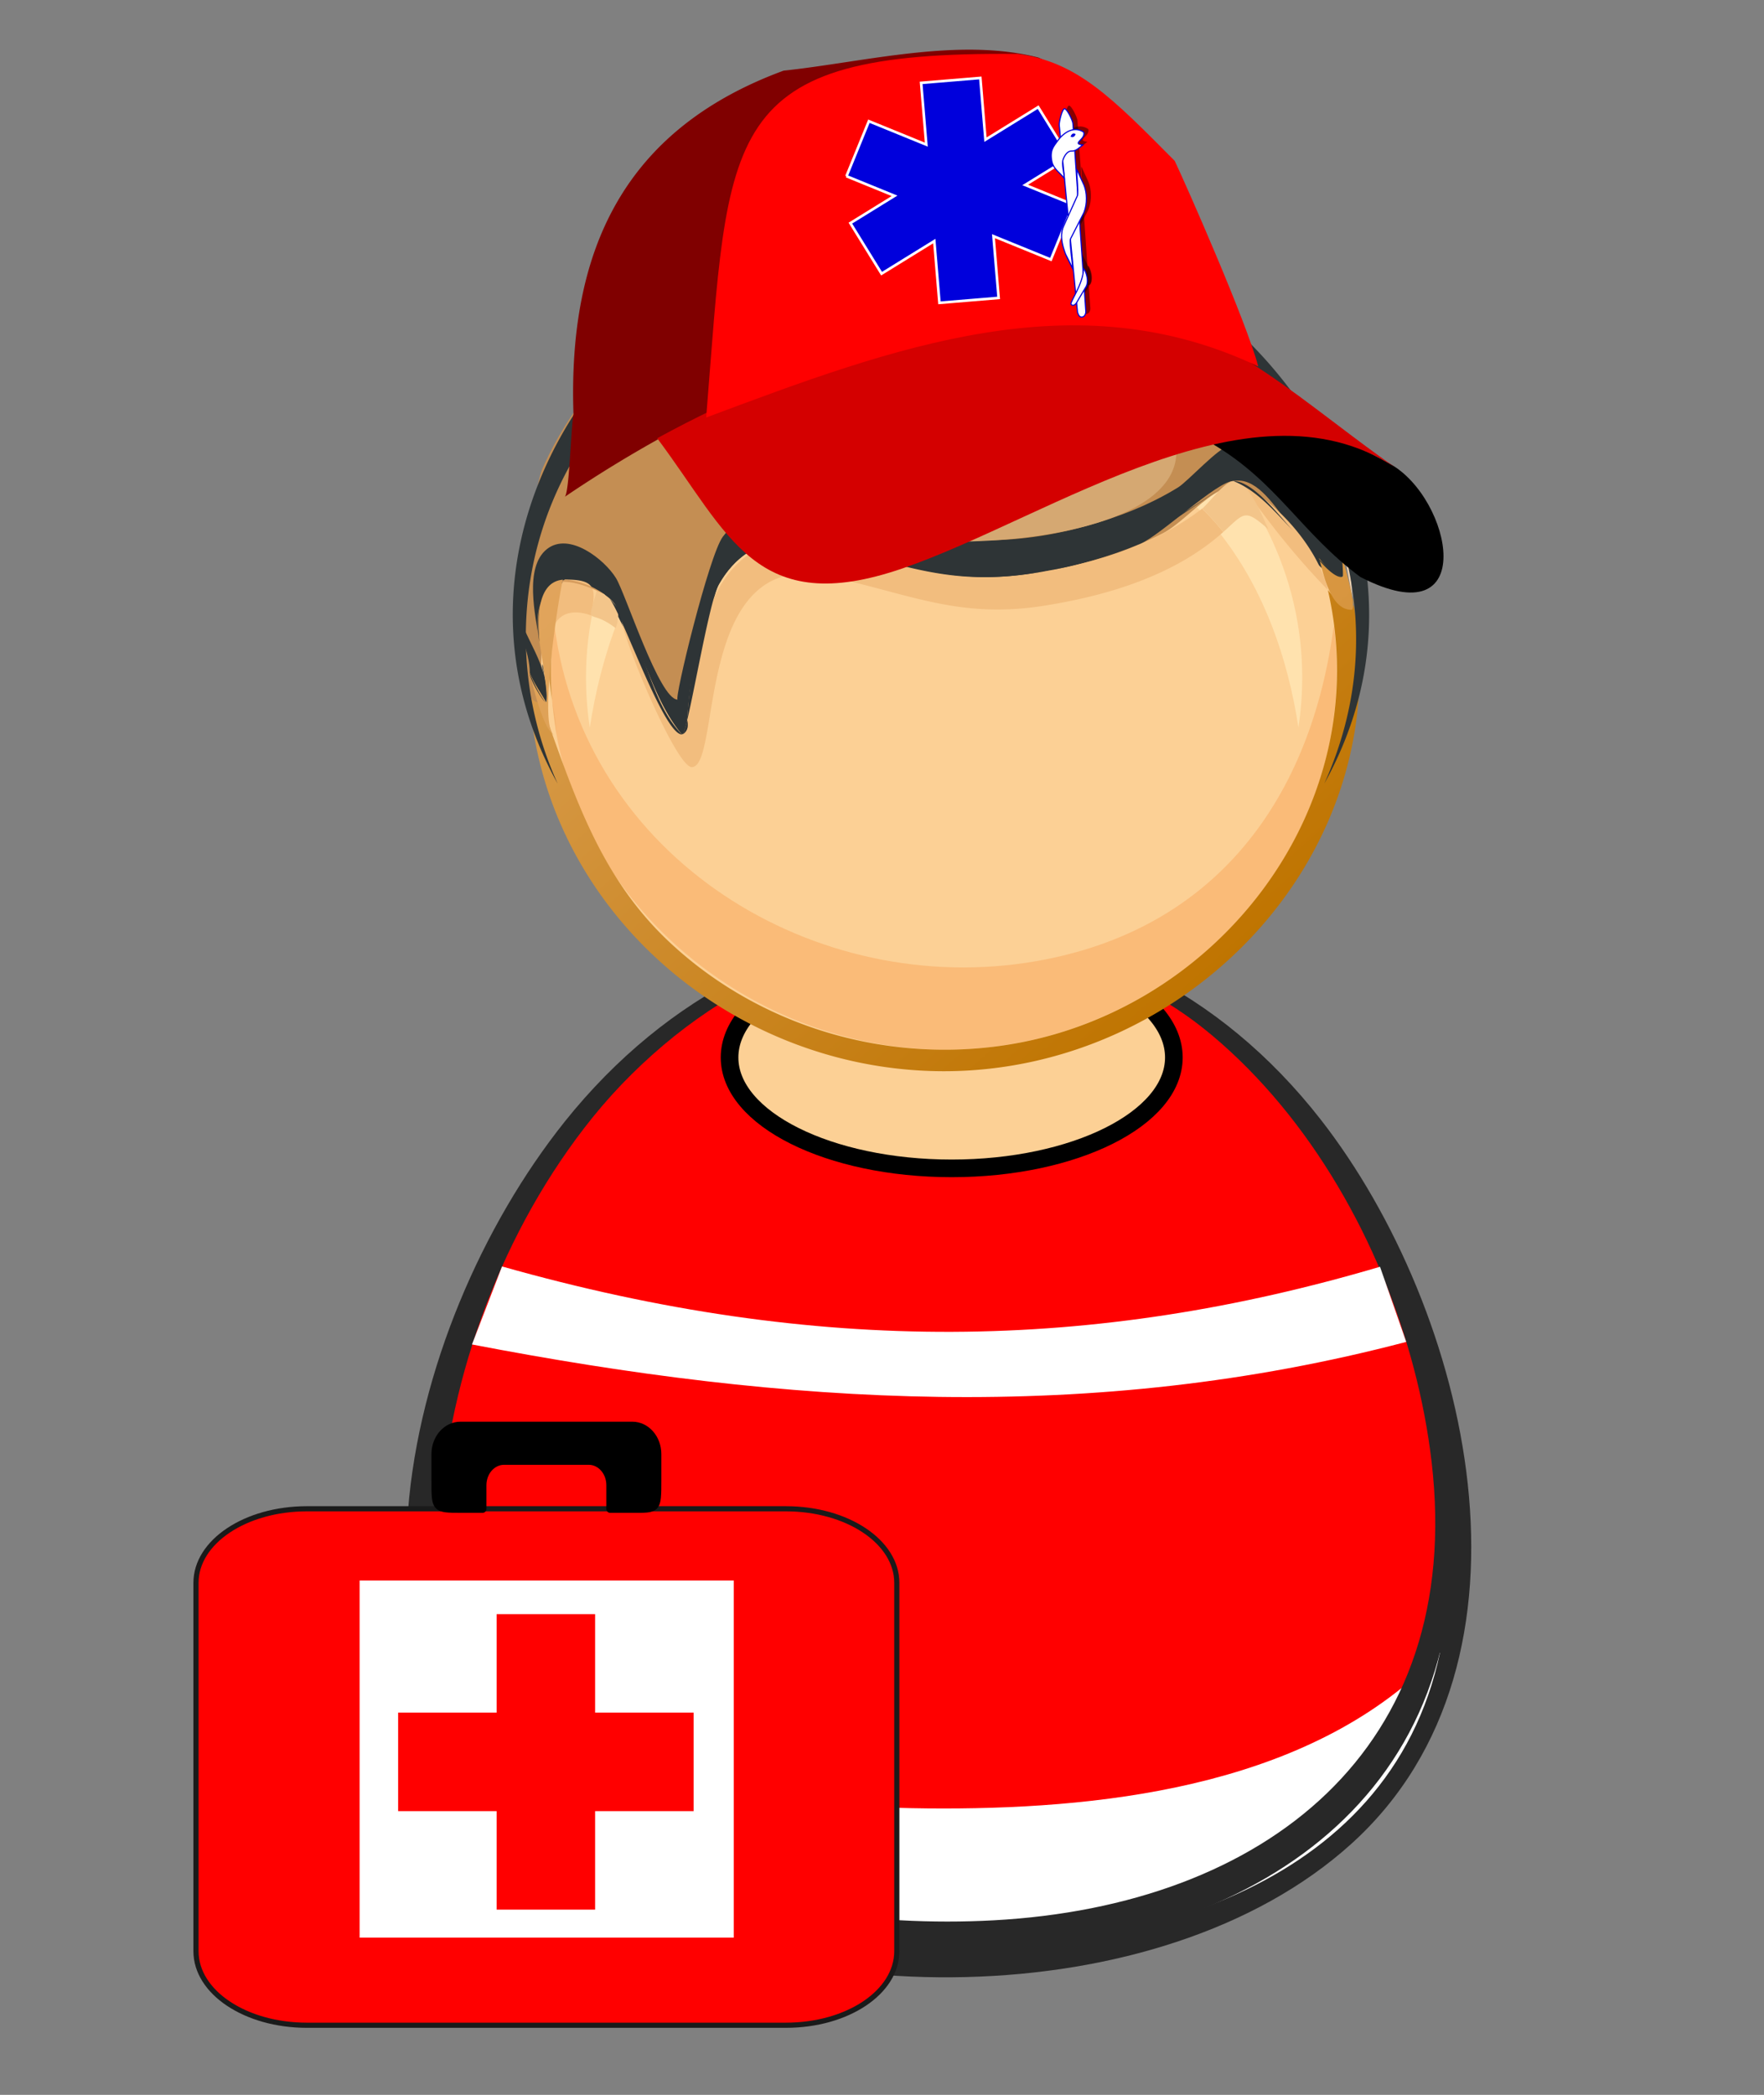
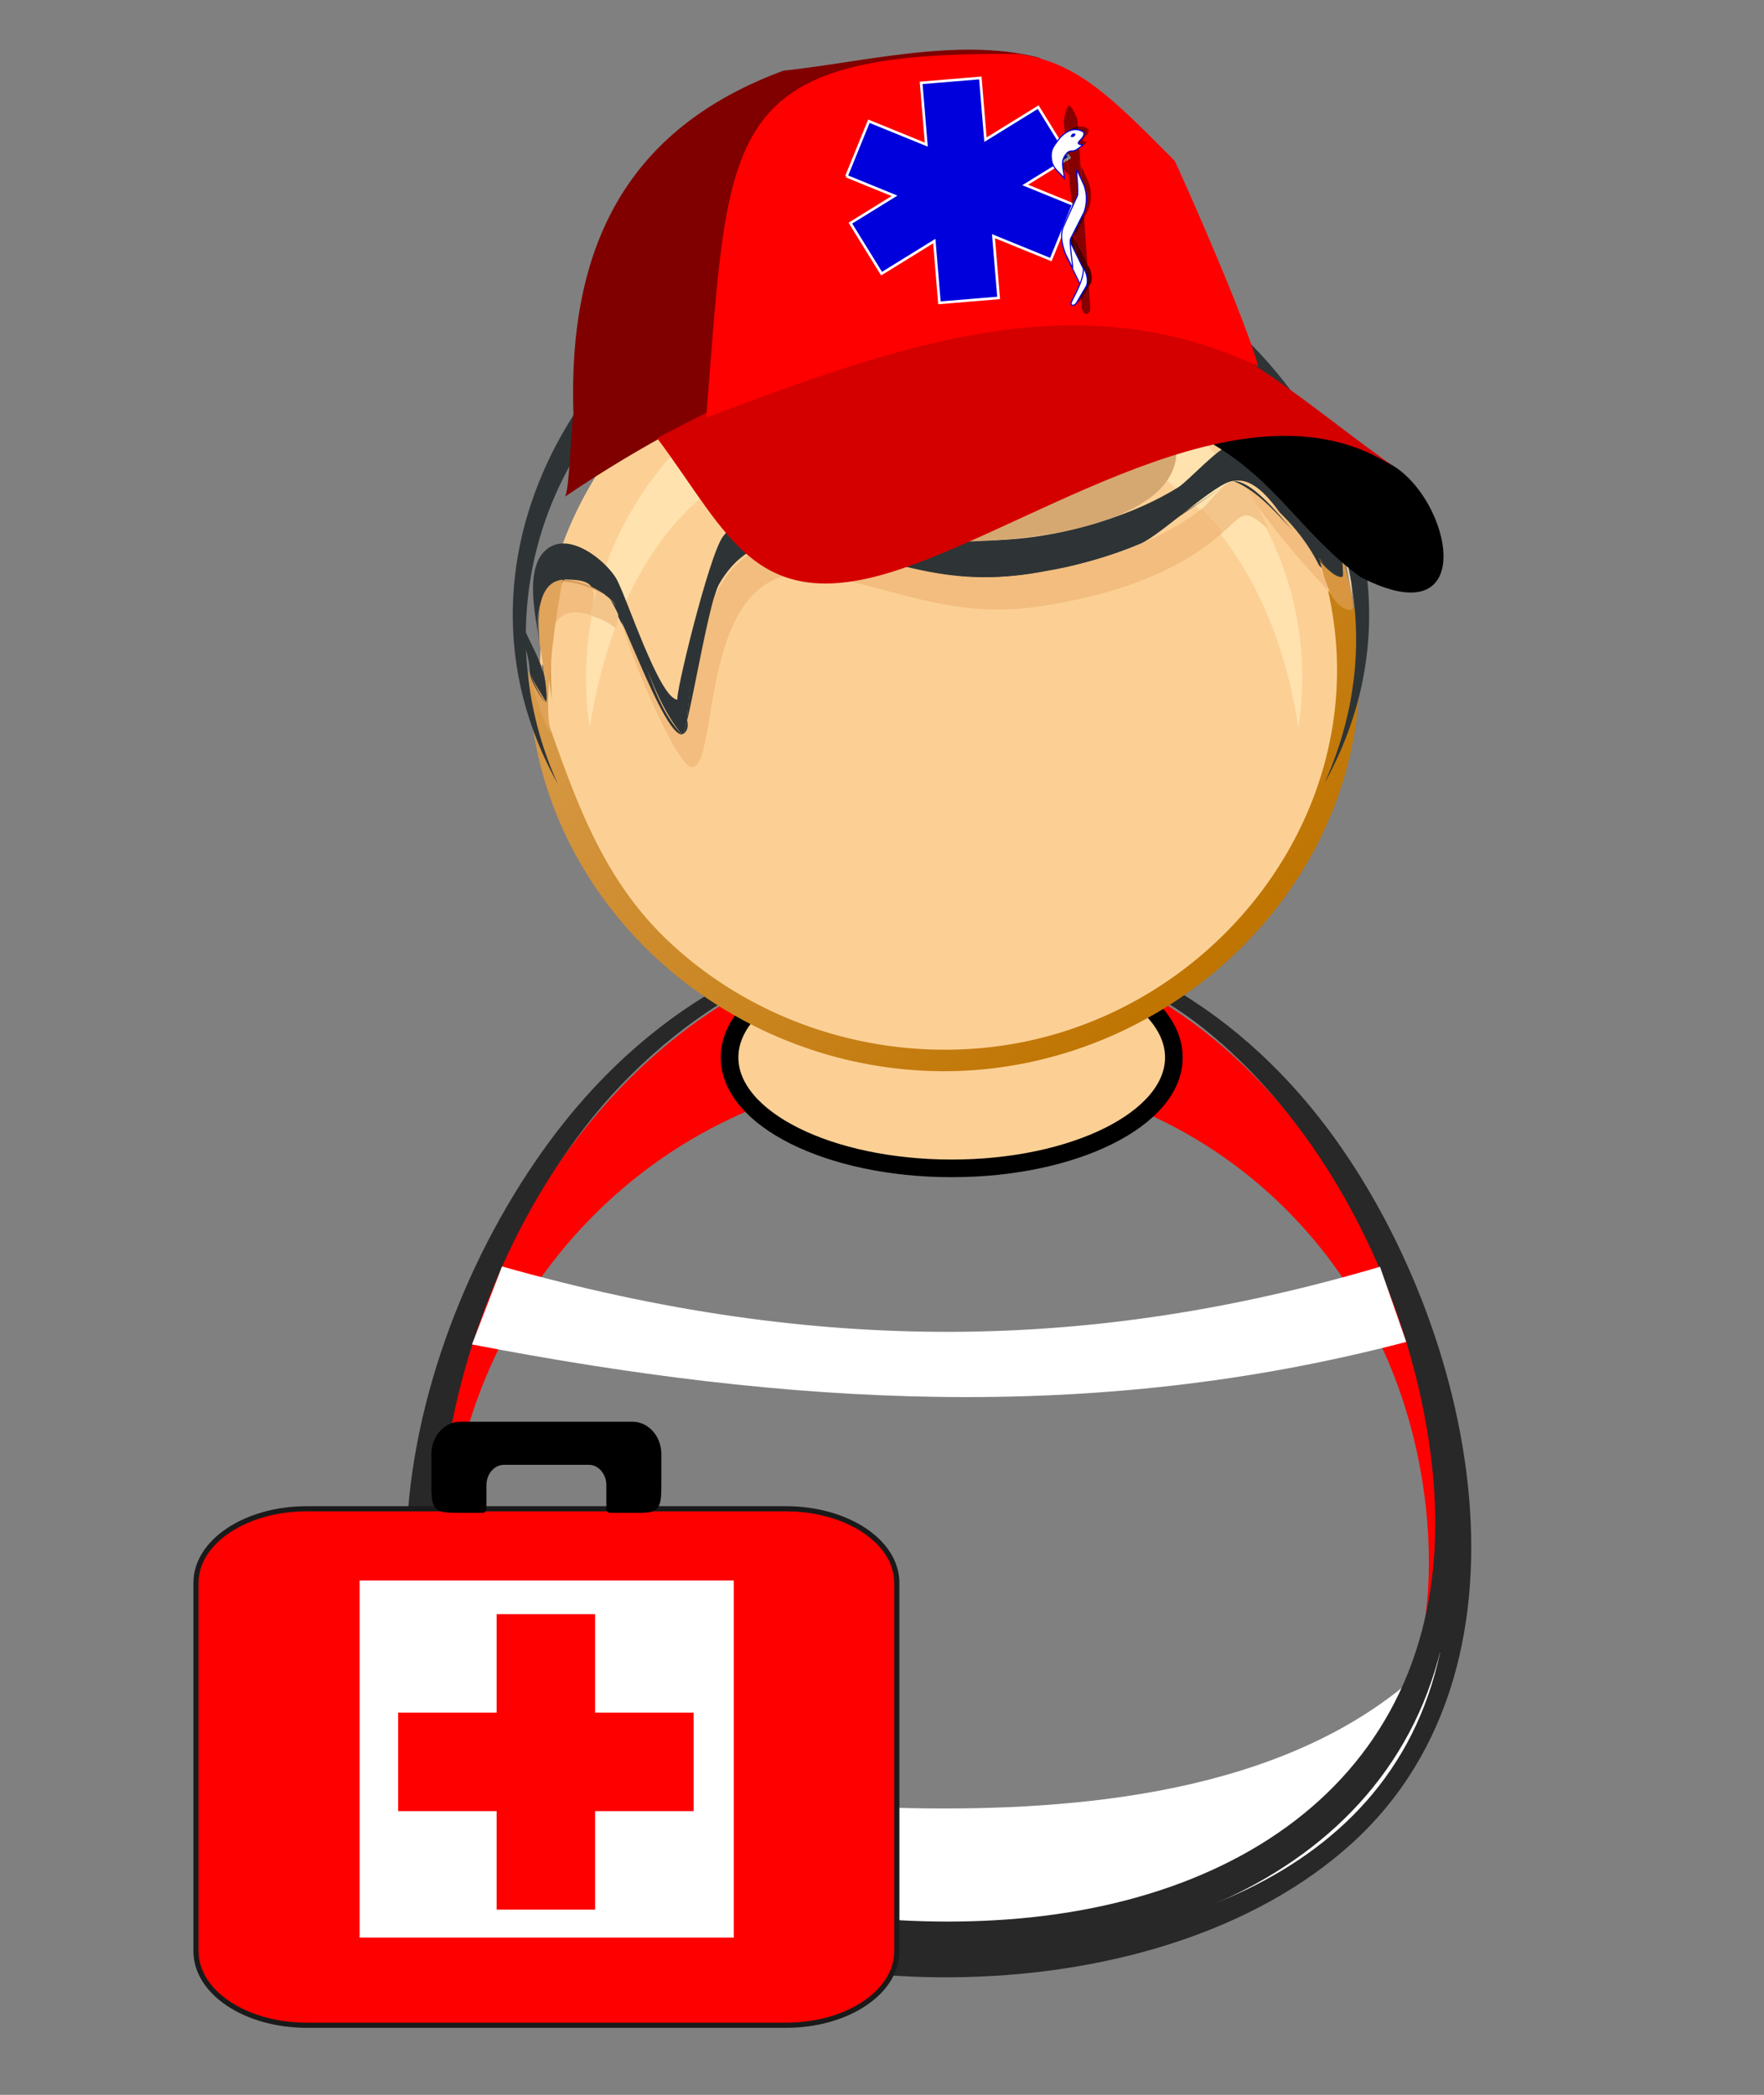
<svg xmlns="http://www.w3.org/2000/svg" xmlns:xlink="http://www.w3.org/1999/xlink" width="570.759" height="677.795" viewBox="0 0 535.087 635.433">
  <rect x="0" y="0" width="535.087" height="635.433" fill="#808080" stroke="none" />
  <defs>
    <linearGradient xlink:href="#a" id="c" gradientUnits="userSpaceOnUse" gradientTransform="scale(137.492 -137.492) rotate(-48.516 -642.953 -77.801)" x1="-270.08" y1="460.09" x2="-268.41" y2="460.09" />
    <linearGradient id="a" y2="460.09" gradientUnits="userSpaceOnUse" x2="-268.41" gradientTransform="matrix(201.1 227.43 227.43 -201.1 -50555 153920)" y1="460.09" x1="-270.08">
      <stop offset="0" stop-color="#ffd8bf" />
      <stop offset=".539" stop-color="#bf7400" />
      <stop offset="1" />
    </linearGradient>
    <linearGradient xlink:href="#b" id="d" gradientUnits="userSpaceOnUse" gradientTransform="scale(137.492 -137.492) rotate(-48.516 -642.953 -77.801)" x1="-270.09" y1="460.1" x2="-268.4" y2="460.1" />
    <linearGradient id="b" y2="460.1" gradientUnits="userSpaceOnUse" x2="-268.4" gradientTransform="matrix(201.1 227.43 227.43 -201.1 -50555 153920)" y1="460.1" x1="-270.09">
      <stop offset="0" stop-color="#f3c192" />
      <stop offset=".539" stop-color="#d49035" />
      <stop offset="1" stop-color="#765735" />
    </linearGradient>
  </defs>
  <g transform="matrix(4.345 0 0 4.345 -4173.47 -595.499)">
-     <path d="M1062.358 246.208c0 20.805-19.947 28.136-37.824 27.678-19.853-.51-37.22-10.825-34.6-32.728 2.254-18.862 17.102-40.49 38.204-39.238 21.52 1.274 34.22 24.847 34.22 44.288" fill="red" />
    <path d="M1026.462 202.662c-20.533 0-34.376 21.649-35.905 40.156-1.766 21.414 16.905 30.279 35.753 30.279-17.099 0-35.48-7.665-34.62-27.419.823-18.922 15.639-33.844 34.758-33.844 18.21 0 32.21 13.36 33.71 31.4 1.723 20.72-15.215 29.863-33.82 29.863 18.2 0 35.977-8.46 35.172-28.997-.74-18.925-13.916-41.438-35.048-41.438" fill="red" />
    <path d="M999.954 215.348c-11.48 14.376-17.781 40.63.182 52.617 14.61 9.746 41.315 9.945 54.736-2.2 14.161-12.814 8.208-37.281-2.144-50.551-14.226-18.232-38.397-17.829-52.775.134m-9.678 31.506c0-20.222 14.966-45.593 37.782-44.268 20.55 1.194 32.887 23.045 33.59 41.657.745 19.76-15.487 28.483-33.34 28.953-17.056.45-38.032-5.942-38.032-26.342" fill="#282828" />
    <path d="M1026.404 263.305c-12.126 0-26.763-1.818-35.606-11.09 3.107 15.455 19.618 20.601 33.506 20.979 14.89.406 33.189-3.987 36.75-20.775-8.584 9.125-22.807 10.886-34.65 10.886" fill="#fff" />
    <path d="M1026.462 202.268c19.276 0 31.981 19.486 34.005 36.841 2.34 20.07-11.667 30.978-30.575 32.003-16.973.918-38.722-5.293-38.722-25.794 0-18.775 12.91-41.57 33.48-42.996-20.603 1.394-33.85 23.71-34.609 42.555-.864 21.446 19.797 29.083 38.092 28.612 18.982-.488 35.26-10.343 33.684-31.133-1.411-18.595-14.665-40.088-35.355-40.088" fill="#282828" />
    <ellipse cx="1026.964" cy="210.876" rx="15.509" ry="7.742" fill="#fcd095" stroke="#000" stroke-width="1.231" stroke-linejoin="round" />
    <path d="M1054.658 183.953c0 15.235-13.319 27.124-28.224 27.124-14.906 0-28.224-11.888-28.224-27.124 0-15.238 13.31-27.138 28.224-27.138s28.224 11.898 28.224 27.138" fill="#fcd095" />
    <path d="M1007.504 173.768c6.435-7.534 17.66-9.398 26.886-6.851 10.115 2.791 15.252 10.968 16.78 20.92 2.249-14.8-10.108-27.632-24.737-27.632-14.646 0-26.979 12.843-24.736 27.645.763-4.96 2.51-10.21 5.807-14.082" fill="#ffe2ae" />
-     <path d="M1053.642 180.688c-1.567 12.05-8.18 21.264-20.77 23.463-15.407 2.692-31.568-7.165-33.645-23.46-2.27 16.72 12.705 30.612 29.007 29.59 15.066-.944 27.367-14.308 25.408-29.593" fill="#fabb78" />
    <path d="M999.193 180.756c-.736 1.534-.351 3.65-.12 5.237a25.693 25.693 0 01.12-5.237m54.03-2.514c3.534 15.318-7.994 29.96-23.22 31.872-8.331 1.05-16.897-1.675-22.969-7.504-5.472-5.258-6.987-12.151-9.608-18.774 0 15.815 13.608 28 29.004 28 17.244 0 31.945-15.519 28.505-33.064.145.331.121.614-.073.855a5.231 5.231 0 01-1.639-1.385m1.038-1.573c.031.674.031.674 0 0m-.028-.47c.031.505.031.505 0 0m-.023-.274c.021.256.01.067 0 0" fill="url(#c)" />
-     <path d="M1046.516 160.744c4.818 4.898 7.488 9.17 7.77 16.428-.014-.43-5.434-5.092-6.26-5.765-2.03-1.655-4.37 1.88-6.353 2.894-5.01 2.562-12.624 4.516-18.144 2.69-2.95-.975-6.374-2.952-9.57-1.981-1.85.563-3.032 2.177-3.765 3.884-.745 1.73-.853 8.674-1.977 9.408-.427.276-4.054-7.95-4.537-8.684-5.88-8.902-5.736 6.652-5.036 6.476-3.78.94-.827-15.04-.268-16.295 2.655-5.961 7.49-10.56 13.338-13.358 10.576-5.06 26.183-4.522 34.802 4.303" fill="#c48e53" />
    <path d="M996.48 179.121c.07 1.618 1.03 3.411 1.03 4.913-.205-.48.914 2.226 1.144 2.052.37-2.464-1.68-4.561-2.174-6.965m49.85-10.92c-.653 0-2.878 2.455-3.554 2.874-1.98 1.225-4.18 2.079-6.419 2.7-5.93 1.643-10.644 1-16.513.032-3.405-.56-6.363-2.6-8.86.718-.961 1.278-3.42 11.37-3.153 11.37-1.278 0-3.627-7.39-4.308-8.49-.806-1.302-3.266-3.252-4.82-2.017-1.607 1.276-.79 4.71-.534 6.373-.68-3.617 1.539-5.095 4.546-3.218 1.178 1.129 4.368 9.914 5.452 9.78.372-.086 1.784-9.14 2.546-10.483 1.056-1.868 2.75-3.065 4.93-3.065 3.734.128 6.964 2.78 10.656 2.78 4.687 0 9.491-.71 13.832-2.539 1.447-.61 5.368-4.382 6.497-4.382 2.958-.575 4.9 6.706 7.555 6.706.416 0-.273-3.968-.32-4.232.374.69.38 1.292.019 1.805-2.811-.001-4.397-6.713-7.552-6.713" fill="#2e3436" />
    <path d="M1042.647 168.608c0 8.647-31.724 7.867-31.724.577 5.83 1.274 12.28 2.333 18.24 1.717 1.549-.162 13.484-4.437 13.484-2.294" fill="#d5a872" />
    <path d="M1053.566 171.604c.552 2.344.905 4.8 1.373 7.168-.15-2.43-.548-4.868-1.373-7.168" fill="#f3d4b2" />
    <path d="M999.995 177.513c-.478 0-.757 2.902-.802 3.241-.081.173.032-.08.032-.065.527-1.022 1.607-1.019 2.563-.671.349-1.873.376-2.505-1.793-2.505m44.448-4.95c-3.305 2.555-7.553 3.83-11.623 4.483-5.959.96-9.184-.566-14.832-1.951-7.503-1.84-9.066 6.426-9.496 12.193.135.554.015.9-.36 1.039-1.987-2.378-2.631-5.72-4.248-8.386-.301.733 3.786 10.665 4.933 10.665 2.095 0 .153-15.241 9.359-13.346 5.655 1.16 9.162 3.029 15.17 2.09 4.415-.69 9.184-2.106 12.577-5.158a19.079 19.079 0 00-1.48-1.63m2.737-1.742c1.92 2.722 3.708 5.001 6.044 7.42-.663-2.877-3.398-5.978-6.044-7.42" fill="#f2bd7e" />
    <path d="M1002.196 178.242c-.745 2.756-.63 1.159 1.31 2.666.51-1.364-.12-2.008-1.31-2.666m44.431-7.605c-.596 0-1.742 1.587-2.181 1.927a18.643 18.643 0 011.477 1.63c1.492-1.34 1.477-1.665 3.155-.182-.385-.78-1.33-3.375-2.45-3.375" fill="#f3c58a" />
-     <path d="M999.075 185.991c.098.781.195 1.562.294 2.342a15.135 15.135 0 00-.294-2.342m.152-5.305" fill="#f1b26f" />
    <path d="M999.818 177.522c-1.927.176-1.735 3.054-1.635 4.344-.003-.019.686 4.08.472 4.22-.358-.663-.84-1.295-1.142-2.04.113.516 1.008 4.341 1.81 4.341-1.328 0 .22-9.813.495-10.865m54.397-1.6c.03.417.053.831.07 1.248.018.108-.018.164-.104.17a4.927 4.927 0 01-1.576-1.326c.253.77.703 3.61 2.26 3.61.463.002-.584-3.487-.65-3.701" fill="url(#d)" />
    <path d="M1008.255 188.27a.166.166 0 01-.125.06c.042-.022.083-.043.125-.06M997.962 185.04l.179.343-.179-.343m-.173-.354c.097.196.097.196 0 0m-.168-.376c.127.284.127.284 0 0m-.11-.27c0 .011.177.449 0 0m2.484-6.525l-.996.322c1.457-.682 4.087.944 3.712.709a5.53 5.53 0 00-2.716-1.03m54.252-.194c-.023.005-.045.015-.067.021.022-.006.044-.015.067-.02m.01-.744c.01.12.01.12 0 0m-.034-.532c.013.203.013.203 0 0m-38.415-1.27c1.517.108 2.982.441 4.396 1.004-1.412-.503-2.884-.961-4.396-1.003m-.17 0c-.216 0-.216 0 0 0m35.05-.79c.381.409.766.816 1.15 1.225l-1.15-1.225m2.855-2.442c.328 1.397.547 2.809.659 4.24-.066-.83-.34-3.41-.659-4.24m-6.919-.91c-.284.081-.284.081 0 0" fill="#d69c5d" />
    <path d="M998.654 186.087c-.025.009-.025.009 0 0m-1.145-2.052c0 .473.818 1.799 1.06 2.022a9.15 9.15 0 01-1.06-2.022m.865-.438c0-.9.377 2.418.28 2.49a9.434 9.434 0 00-.28-2.49m4.712-4.74c.944 1.221 3.773 9.47 5.044 9.47-2.473-2.541-2.517-6.875-5.044-9.47M999 177.836c-1.026.819-1.01 2.92-.818 4.03-.092-1.168-.26-3.16.818-4.03m55.285-.665c-.051.196-.051.196 0 0m-2.447-1.96c.42.518 1.609 2.13 2.342 2.13a9.102 9.102 0 01-2.342-2.13m-36.362-.435c-2.115.05-3.744 1.256-4.768 3.065-.761 1.343-2.173 10.397-2.546 10.483.34-.179.449-.525.328-1.036.303-4.305 1.142-12.375 6.986-12.512m.163 0c.345-.004.69.02 1.032.068a127.54 127.54 0 00-1.032-.068m30.773-4.081c-3.959 2.639-6.734 4.924-11.654 5.987-6.737 1.456-10.685-.22-17.035-1.65 5.674 1.281 9.036 2.979 15.037 2.022 5.756-.914 9.065-3.303 13.652-6.36m.213-.06c1.716.683 2.947 2.21 4.211 3.51-.813-.836-2.77-3.51-4.21-3.51" fill="#2e3436" />
    <path d="M997.232 181.508c0-16.944 16.684-28.329 32.618-26.493 17.385 2.005 30.823 19.71 23.127 36.74 10.477-18.845-7.105-40.066-26.838-40.066-19.734 0-37.13 21.287-26.685 40.07a24.942 24.942 0 01-2.222-10.251" fill="#2e3436" />
    <path d="M1055.49 177.332c-4.126-3.056-5.817-6.658-10.364-9.314 6.855-1.312 8.133-.963 12.436 1.418 4.327 2.394 6.324 12.225-2.072 7.896z" fill-rule="evenodd" />
    <path d="M1048.267 162.717c-13.072-6.276-28.428-2.296-41.195 4.67a87.404 87.404 0 00-7.146 4.368c.341-.082.446-4.75.632-5.791-.388-11.52 3.58-19.893 14.666-23.977 5.65-.6 12.2-2.346 17.8-.915 3.95 1.849 4.84 2.946 9.23 7.362.765 1.606 5.844 14.266 6.013 14.283z" fill="maroon" fill-rule="evenodd" />
    <path d="M1058.371 169.998c-6.591-4.528-12.43-10.42-19.32-10.943-10.127-.693-22.095 2.812-32.647 8.594 5.036 6.731 6.875 12.612 17.131 9.084 10.4-3.58 24.792-14.005 34.836-6.735z" fill="#d40000" fill-rule="evenodd" />
    <path d="M1048.364 162.636c-12.755-6.073-25.398-1.358-38.541 3.566 1.628-20.12.844-25.598 21.741-25.381 4.151.535 6.581 3.047 10.968 7.463.768 1.608 5.028 11.268 5.832 14.352z" fill="red" fill-rule="evenodd" />
    <g fill-rule="evenodd">
      <path d="M1019.617 149.356l3.355 1.369-3.083 1.905 2.178 3.528 3.681-2.274.359 4.311 4.132-.343-.358-4.309 4.004 1.632 1.567-3.84-3.358-1.369 3.086-1.904-2.18-3.529-3.68 2.271-.358-4.308-4.133.343.36 4.311-4.007-1.634-1.565 3.84z" fill="#0000dc" stroke="#fff" stroke-width=".184" />
      <g transform="rotate(-4.793 2089.963 -12133.112) scale(.038)" fill-opacity=".469">
        <rect ry="16.857" transform="matrix(-.424 .906 .362 .932 0 0)" width="24.411" y="752.22" x="-128.87" height="90.381" />
        <path d="M341.58 351.52c-4.38 0-12.16 23.45-12.16 29.29l4.72 345.32c1.42 5.83 3.06 9.49 7.44 9.49 4.38 0 7.91-4.7 7.91-10.54l5.19-345.31c0-5.84-8.72-28.25-13.1-28.25z" />
        <path d="M351.66 648.03c-2.86 27.28-30.27 58.66-28.12 62.35 2.15 3.68 6.73 2.88 10.28-1.81l20.11-28.36c8.18-13.25-1.69-36.26-2.27-32.18zM331.42 643.4c2.55 8.57-2.28-46.47 1.22-52.74l28.54-46.09c7.83-15.72 8.65-36.06 4.38-50.06l-10.12-28.06c-2.56-8.57-.22 40.18-3.71 46.45l-28.72 51.54c-3.5 6.27-11.6 19.62-1.87 53.19l10.28 25.77zM373.26 397.41c-17.12-13.51-36.9-2.81-49.99 12.79-6.71 8.01-15.67 15.11-12.82 36.54 1.79 13.47 13.12 21.32 20.09 32.3.48-10.4-3.18-26.85 1.02-35.61 3.4-7.09 9.65-14.08 15.72-13.37 8.4 1.24 14.34-4.34 22.29-9.49-21.45-4.01 6.41-9.58 3.69-23.16z" />
        <path d="M348.89 402.69c-.95 2.37-.06.47 2.56 2.16 3.5-.08 4.95-1.98 6.29-4.4.81-1.45-1.62-1.69-2.85-2.08-2.04-.64-4.72 1.15-6 4.32z" />
      </g>
      <g transform="rotate(-4.793 2092.395 -12129.229) scale(.038)">
        <rect ry="16.857" transform="matrix(-.424 .906 .362 .932 0 0)" width="24.411" y="752.22" x="-128.87" height="90.381" fill="#fff" stroke="#0000dc" stroke-width="2.447" />
-         <path d="M341.58 351.52c-4.38 0-12.16 23.45-12.16 29.29l4.72 345.32c1.42 5.83 3.06 9.49 7.44 9.49 4.38 0 7.91-4.7 7.91-10.54l5.19-345.31c0-5.84-8.72-28.25-13.1-28.25z" fill="#fff" stroke="#0000dc" stroke-width="2.081" />
        <path d="M351.66 648.03c-2.86 27.28-30.27 58.66-28.12 62.35 2.15 3.68 6.73 2.88 10.28-1.81l20.11-28.36c8.18-13.25-1.69-36.26-2.27-32.18zM331.42 643.4c2.55 8.57-2.28-46.47 1.22-52.74l28.54-46.09c7.83-15.72 8.65-36.06 4.38-50.06l-10.12-28.06c-2.56-8.57-.22 40.18-3.71 46.45l-28.72 51.54c-3.5 6.27-11.6 19.62-1.87 53.19l10.28 25.77zM373.26 397.41c-17.12-13.51-36.9-2.81-49.99 12.79-6.71 8.01-15.67 15.11-12.82 36.54 1.79 13.47 13.12 21.32 20.09 32.3.48-10.4-3.18-26.85 1.02-35.61 3.4-7.09 9.65-14.08 15.72-13.37 8.4 1.24 14.34-4.34 22.29-9.49-21.45-4.01 6.41-9.58 3.69-23.16z" fill="#fff" stroke="#0000dc" stroke-width="2.081" />
        <path d="M348.89 402.69c-.95 2.37-.06.47 2.56 2.16 3.5-.08 4.95-1.98 6.29-4.4.81-1.45-1.62-1.69-2.85-2.08-2.04-.64-4.72 1.15-6 4.32z" fill="#0000dc" />
      </g>
    </g>
    <path d="M981.948 242.382c-4.29 0-7.743 2.306-7.743 5.171v25.715c0 2.865 3.454 5.17 7.743 5.17h33.44c4.29 0 7.743-2.305 7.743-5.17v-25.715c0-2.865-3.454-5.171-7.743-5.171z" fill="red" stroke="#1a1a1a" stroke-width=".36" stroke-linejoin="round" />
    <path d="M992.672 236.566c-.978 0-1.765.892-1.765 2v1.834c0 1.983-.012 2 1.765 2h1.545v-1.659c0-.937.667-1.692 1.494-1.692h5.914c.827 0 1.493.755 1.493 1.692v1.66h1.545c1.75 0 1.765.076 1.765-2.001v-1.834c0-1.108-.787-2-1.765-2z" stroke="#000" stroke-width=".528" stroke-linejoin="round" />
    <path color="#000" fill="#fff" d="M1011.746 247.391h-26.118v24.93h26.118z" />
    <g fill="red" color="#000">
      <path d="M1002.069 249.738h-6.876v20.628h6.876z" />
      <path d="M1008.945 256.614h-20.628v6.876h20.628z" />
    </g>
    <path d="M995.57 225.465c22.084 6.25 41.355 5.915 61.295.022l1.83 5.246c-21.964 5.774-43.258 4.405-65.222.178z" fill="#fff" />
  </g>
</svg>